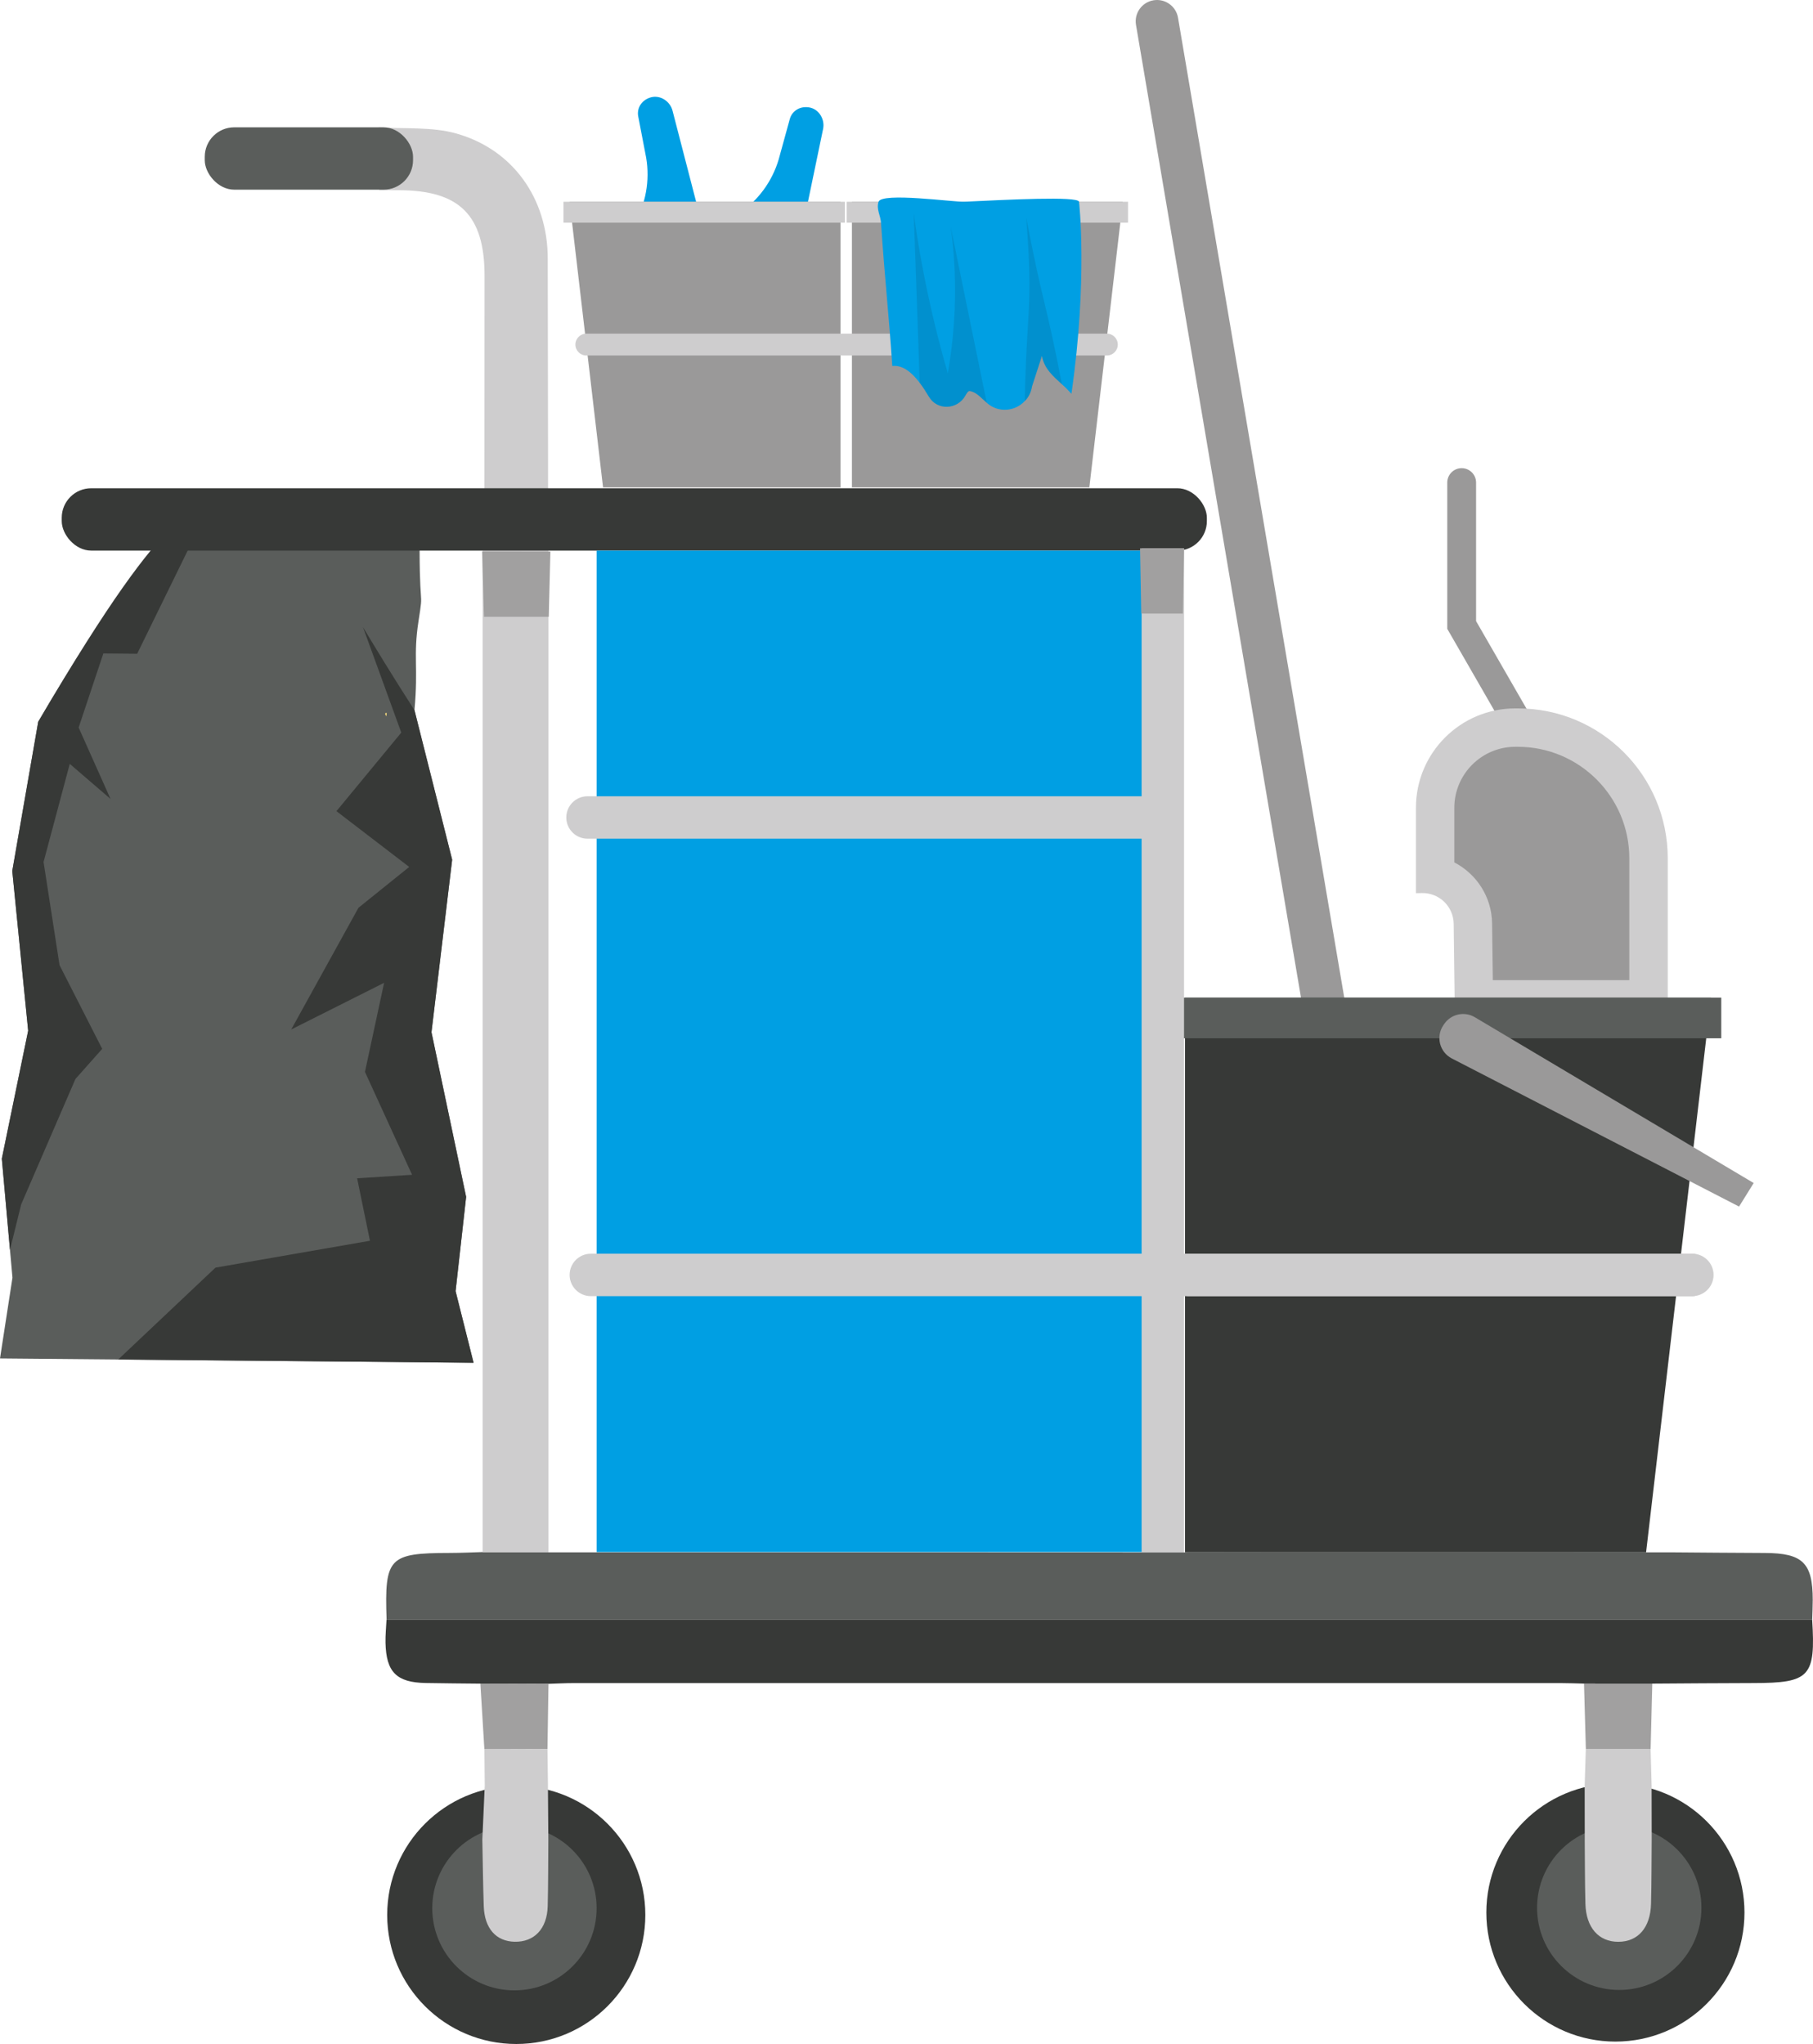
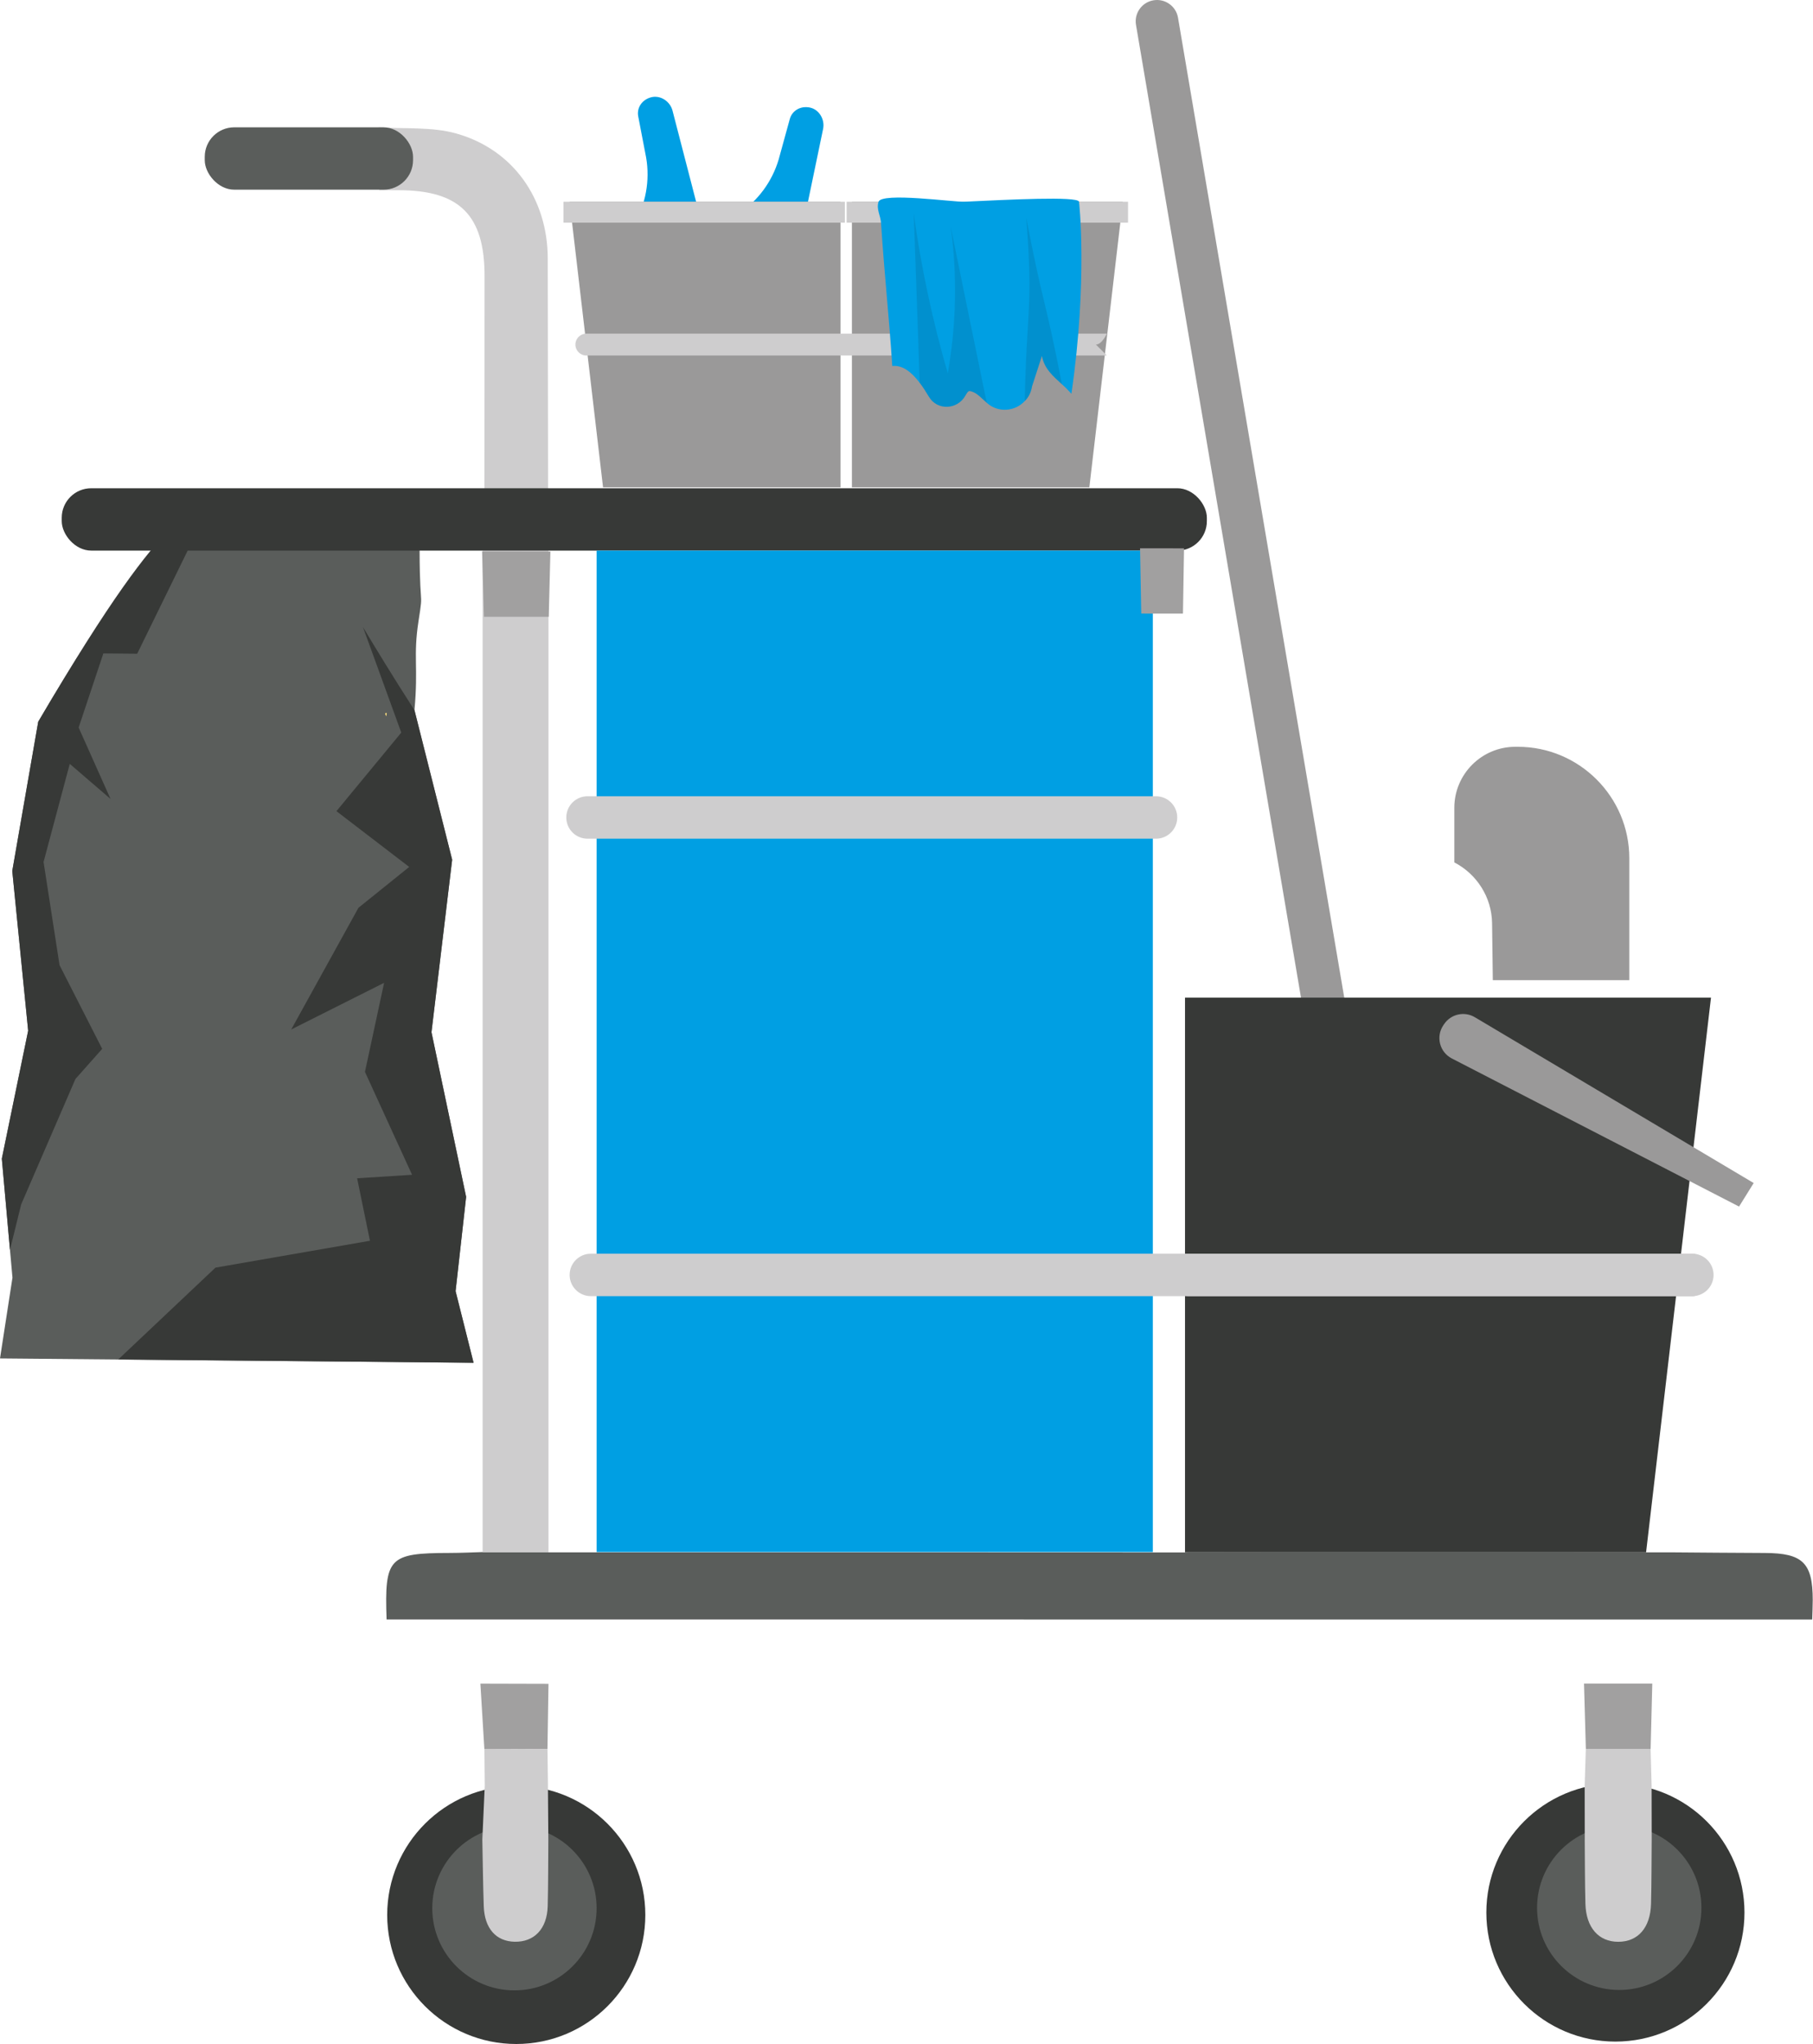
<svg xmlns="http://www.w3.org/2000/svg" id="Calque_2" viewBox="0 0 708.395 798.786">
  <g id="Calque_1-2">
    <g>
      <path d="m0,530.876l4.87-31.57-.97-10.88-3.18-35.62,10.29-50-6.21-62.44,10.14-58.31c28.59-48.76,46.82-70.83,56.07-80.27h93.01c-.52,41.11,1.8,26.01-.52,41.11-2.09,13.57,0,17.74-1.56,34.6l14.73,58.46-8.08,67.42,13.54,64.35-4.12,36.84,7.03,27.99L.01,530.866l-.01.01Z" fill="#5a5d5b" />
      <path d="m185.03,532.566l-138.85-1.27,38.01-35.91,60.36-10.5-5.01-24.42,21.47-1.36-18.41-40.22,7.48-34.8-36.29,18.23,26.27-47.56,19.83-15.96-28.43-21.8,25.33-30.7-14.96-41.22c5.23,8.71,11.3,18.72,20.11,32.44l14.73,58.46-8.08,67.42,13.54,64.35-4.12,36.84,7.03,27.99-.01-.01Z" fill="#373937" />
      <path d="m40.38,255.366l-9.65,28.97,12.46,27.89-15.93-13.71-10.24,38.34,6.25,40.34,16.66,32.69-10.45,11.77-21.19,48.97-4.4,17.79-3.18-35.62,10.29-50-6.21-62.44,10.14-58.31c28.59-48.76,42.34-66,51.58-75.44l3.13-12,8.14,7.24.76,2.67-24.94,50.96-13.22-.12v.01Z" fill="#373937" />
    </g>
    <circle cx="201.72" cy="748.356" r="50.43" fill="#373937" />
    <circle cx="631.19" cy="747.416" r="50.43" fill="#373937" />
    <path d="m270.77,606.646h76.85c36.98.01,73.95.03,110.92.04,15.18-.02,30.36-.04,45.54-.06,49.61,0,99.21.01,148.81.02,12.23.09,24.46.21,36.69.25,14.8.06,18.71,3.85,18.71,18.39,0,2.54-.14,5.09-.21,7.63l-557.03-.03c-.84-24.18.86-25.96,24.57-26,4.57,0,9.14-.24,13.71-.37,8.27.04,16.54.09,24.81.13h56.64-.01Z" fill="#5a5d5b" />
-     <path d="m151.04,632.886l557.03.03c1.39,22.35-.88,24.79-22.91,24.82-13.19.02-26.38.14-39.57.22-8.89,0-17.79,0-26.68-.01-3.06-.07-6.12-.2-9.19-.2-128.49-.01-256.99-.01-385.48,0-3.31,0-6.63.19-9.94.29-8.87-.02-17.74-.05-26.61-.07-7.12-.08-14.24-.12-21.35-.25-11.39-.21-15.45-4.24-15.71-15.73-.07-3.03.26-6.07.4-9.11l.01.01Z" fill="#373937" />
    <path d="m214.2,251.976c-8.32-.05-16.63-.09-24.95-.14.03-48.02.07-96.05.08-144.07,0-23.68-9.79-33.42-33.5-33.43-2.55,0-5.11-.01-7.66-.02.82-4.09,1.63-8.17,2.45-12.26l-2.65-12.31c10.12.69,20.71-.27,30.27,2.41,22.28,6.24,35.73,25.56,35.78,48.75.12,50.35.13,100.71.19,151.06l-.01.01Z" fill="#cecdce" />
    <path d="m213.91,683.536c-8.22.03-16.43.05-24.65.08-.52-8.55-1.04-17.09-1.56-25.64,8.87.02,17.74.05,26.61.07-.13,8.5-.26,17-.4,25.49h-0Z" fill="#a1a0a0" />
    <path d="m644.95,683.466c-8.44,0-16.88,0-25.31-.01-.24-8.5-.48-17-.72-25.51,8.89,0,17.79,0,26.68.01-.22,8.5-.43,17-.65,25.51Z" fill="#a1a0a0" />
    <path d="m150.87,279.906c-.14-.36-.31-.71-.39-1.08-.01-.06.36-.2.56-.3.08.48.02.93-.16,1.38l-.01-0Z" fill="#fee07e" />
    <circle cx="632.69" cy="745.556" r="32.11" fill="#5a5d5b" />
    <path d="m619.21,718.846c0-7.05-.02-14.1-.03-21.15.15-4.75.3-9.49.45-14.24,8.44,0,16.87,0,25.31.01.13,4.74.26,9.49.39,14.23.01,7.06.02,14.11.04,21.17-.08,8.38-.04,16.75-.26,25.13-.24,9.34-5.09,14.85-12.81,14.85-7.66,0-12.58-5.55-12.83-14.87-.23-8.37-.19-16.75-.27-25.13l.01 0Z" fill="#cecdce" />
    <circle cx="201.01" cy="745.716" r="32.11" fill="#5a5d5b" />
    <path d="m214.09,697.716c.05,7.06.11,14.12.16,21.18-.07,8.68-.03,17.37-.25,26.04-.23,8.81-5.24,14.06-12.93,13.89-7.26-.16-11.75-5.21-12.05-13.88-.29-8.66-.38-17.33-.56-26,.32-7.05.63-14.1.95-21.15-.05-4.73-.1-9.46-.14-14.19,8.22-.03,16.43-.05,24.65-.08.06,4.73.12,9.45.18,14.18l-.01.01Z" fill="#cecdce" />
    <rect x="188.57" y="214.266" width="25.74" height="392.4" fill="#cecdce" />
    <rect x="24.12" y="190.806" width="447.44" height="24.37" rx="11.53" ry="11.53" fill="#373937" />
    <rect x="233.12" y="215.176" width="217.33" height="391.34" fill="#009fe3" />
    <rect x="80" y="49.756" width="81.39" height="24.37" rx="11.53" ry="11.53" fill="#5a5d5b" />
    <path d="m267.86,62.866l20.07,77.52c.94,3.62-1.24,7.32-4.86,8.26l-30.19,7.81c-3.62.94-7.32-1.24-8.26-4.86l-6.73-26c-2.16-8.34-1.12-17.18,2.91-24.78l7.71-14.54c4.29-8.09,5.57-17.44,3.63-26.39l-2.73-14.21c-.77-3.56,1.49-6.75,5.01-7.66h0c3.62-.94,7.41,1.58,8.35,5.21l5.09,19.65-0-.01Z" fill="#009fe3" />
    <rect x="237.841" y="110.756" width="44.73" height="23.51" transform="translate(-22.395 69.102) rotate(-14.51)" fill="#009fe3" />
    <path d="m317.48,70.266l-16.3,78.4c-.76,3.66-4.35,6.02-8.01,5.26l-30.53-6.35c-3.66-.76-6.02-4.35-5.26-8.01l5.47-26.3c1.75-8.43,6.6-15.9,13.58-20.94l13.35-9.63c7.43-5.36,12.72-13.17,14.93-22.06l3.84-13.95c.88-3.53,4.32-5.4,7.88-4.66h0c3.66.76,5.94,4.7,5.18,8.36l-4.13,19.87 0.0.01Z" fill="#009fe3" />
    <rect x="272.458" y="98.045" width="23.51" height="44.73" transform="translate(108.493 374.178) rotate(-78.26)" fill="#009fe3" />
-     <path d="m612.17,321.156c-1.95,0-3.84-1.01-4.89-2.82l-41.79-72.59v-57.16c0-3.11,2.52-5.63,5.63-5.63s5.63,2.52,5.63,5.63v54.14l40.3,69.98c1.55,2.69.62,6.13-2.07,7.68-.89.51-1.85.75-2.8.75l-.01.02Z" fill="#9a9999" />
-     <path d="m651.63,398.036h-83.16l-.47-37.03c-.09-6.75-5.66-12.14-12.41-12l-2.34.05v-33.38c0-21.45,17.39-38.84,38.84-38.84h.98c32.35,0,58.57,26.22,58.57,58.57v62.64l-.01-.01Z" fill="#cecdce" />
    <path d="m583.29,383.036l-.29-22.22c-.12-10.32-6.11-19.31-14.75-23.79v-21.35c0-13.14,10.69-23.83,23.83-23.83h.98c24.02,0,43.56,19.54,43.56,43.56v47.63h-53.34.01Z" fill="#9a9999" />
    <path d="m611.68,561.386c-.84-4.53-5.19-7.5-9.71-6.67l-47.28,8.77L460.29,6.936c-.77-4.54-5.06-7.58-9.6-6.82-4.53.77-7.59,5.07-6.82,9.6l94.43,556.8-48.06,8.91c-4.52.84-7.51,5.18-6.67,9.71.37,2,1.43,3.69,2.87,4.89,1.84,1.52,4.31,2.24,6.84,1.78l111.72-20.72c4.52-.84,7.51-5.18,6.67-9.71l.01.01Z" fill="#9a9999" />
    <polygon points="463.02 606.606 643.18 606.606 668.54 389.866 463.02 389.866 463.02 606.606" fill="#373937" />
-     <rect x="459.02" y="389.866" width="213.53" height="15.89" fill="#5a5d5b" />
    <path d="m661.62,506.526h-197.48c-2.29,0-4.15-3.71-4.15-8.29s1.86-8.29,4.15-8.29h197.48c2.29,0,4.15,3.71,4.15,8.29s-1.86,8.29-4.15,8.29Z" fill="#c7c6c6" />
    <path d="m679.49,471.516l-112.23-57.88c-4.76-2.46-6.31-8.52-3.31-12.96l.32-.47c2.66-3.93,7.91-5.1,11.99-2.68l108.96,64.8-5.72,9.2-.01-.01Z" fill="#9a9999" />
    <polygon points="328.4 190.456 235.63 190.456 222.57 78.846 328.4 78.846 328.4 190.456" fill="#9a9999" />
    <polygon points="332.87 190.456 425.64 190.456 438.7 78.846 332.87 78.846 332.87 190.456" fill="#9a9999" />
    <rect x="220.17" y="78.846" width="109.95" height="8.18" fill="#cecdce" />
    <rect x="330.81" y="78.846" width="109.95" height="8.18" fill="#cecdce" />
-     <path d="m432.48,138.926h-203.38c-2.36,0-4.27-1.91-4.27-4.27s1.91-4.27,4.27-4.27h203.38c2.36,0,4.27,1.91,4.27,4.27s-1.91,4.27-4.27,4.27Z" fill="#cecdce" />
+     <path d="m432.48,138.926h-203.38c-2.36,0-4.27-1.91-4.27-4.27s1.91-4.27,4.27-4.27h203.38s-1.91,4.27-4.27,4.27Z" fill="#cecdce" />
    <path d="m418.64,153.886c-1.15-1.31-2.38-2.54-3.69-3.69-3.54-3.23-6.92-6.15-7.84-11.08l-3.85,11.84c-.39,2.38-1.38,4.38-2.85,5.77-3.69,4-10.23,4.77-14.77.77v-.08c-.08,0-.15-.08-.23-.15l-1.46-1.31c-1.46-1.38-3.08-2.85-5.08-3.15-.46-.08-1.08.69-1.69,1.85-3.15,5.54-11,5.85-14.23.38-1.15-1.92-2.31-3.77-3.62-5.46-3.15-4.15-6.69-7-10.69-6.54-1.38-20.84-3-34.84-4.38-55.69-.15-3.15-1.92-5.46-1-8.46,1.15-3.85,29.5.14,33.52-.05,16.8-.79,44.37-2.23,44.83,0,0,0,3.49,30.35-2.97,75.04l0.0.01Z" fill="#009fe3" />
    <path d="m384.95,154.426c.23,1,.39,2,.69,3-.08,0-.15-.08-.23-.15l-1.46-1.31c-1.46-1.38-3.08-2.85-5.08-3.15-.46-.08-1.08.69-1.69,1.85-3.15,5.54-11,5.85-14.23.38-1.15-1.92-2.31-3.77-3.62-5.46-.69-22-1.54-44.07-2.31-66.15,2.92,21.15,7.38,42,13.31,62.45,3.31-18.84,3.77-38.23,1.15-57.22,4.46,21.92,9,43.84,13.46,65.76l.01-0Z" fill="#131313" isolation="isolate" opacity=".1" />
    <path d="m414.94,150.196c-3.54-3.23-6.92-6.15-7.84-11.08l-3.85,11.84c-.39,2.38-1.38,4.38-2.85,5.77.69-35.76,3.36-35.97.59-71.66,6.38,33.54,7.48,31.58,13.94,65.12l.01.01Z" fill="#131313" isolation="isolate" opacity=".1" />
    <path d="m230.86,489.946h430.39c4.578,0,8.29,3.712,8.29,8.29v-0c0,4.578-3.712,8.29-8.29,8.29H230.86c-4.578,0-8.29-3.712-8.29-8.29v0c0-4.578,3.712-8.29,8.29-8.29Z" fill="#cecdce" />
    <path d="m229.56,311.176h222.13c4.578,0,8.29,3.712,8.29,8.29v-0c0,4.578-3.712,8.29-8.29,8.29h-222.13c-4.578,0-8.29-3.712-8.29-8.29v0c0-4.578,3.712-8.29,8.29-8.29Z" fill="#cecdce" />
-     <rect x="446.06" y="214.276" width="16.58" height="392.41" fill="#cecdce" />
    <path d="m214.41,241.046c-8.44,0-16.88,0-25.31-.01-.24-8.5-.48-17-.72-25.51,8.89,0,17.79,0,26.68.01-.22,8.5-.43,17-.65,25.51Z" fill="#a1a0a0" />
    <path d="m462.221,239.796c-5.437,0-10.874,0-16.305-.01-.155-8.5-.309-16.999-.464-25.509,5.727,0,11.46,0,17.187.01-.142,8.5-.277,16.999-.419,25.509Z" fill="#a1a0a0" />
  </g>
</svg>